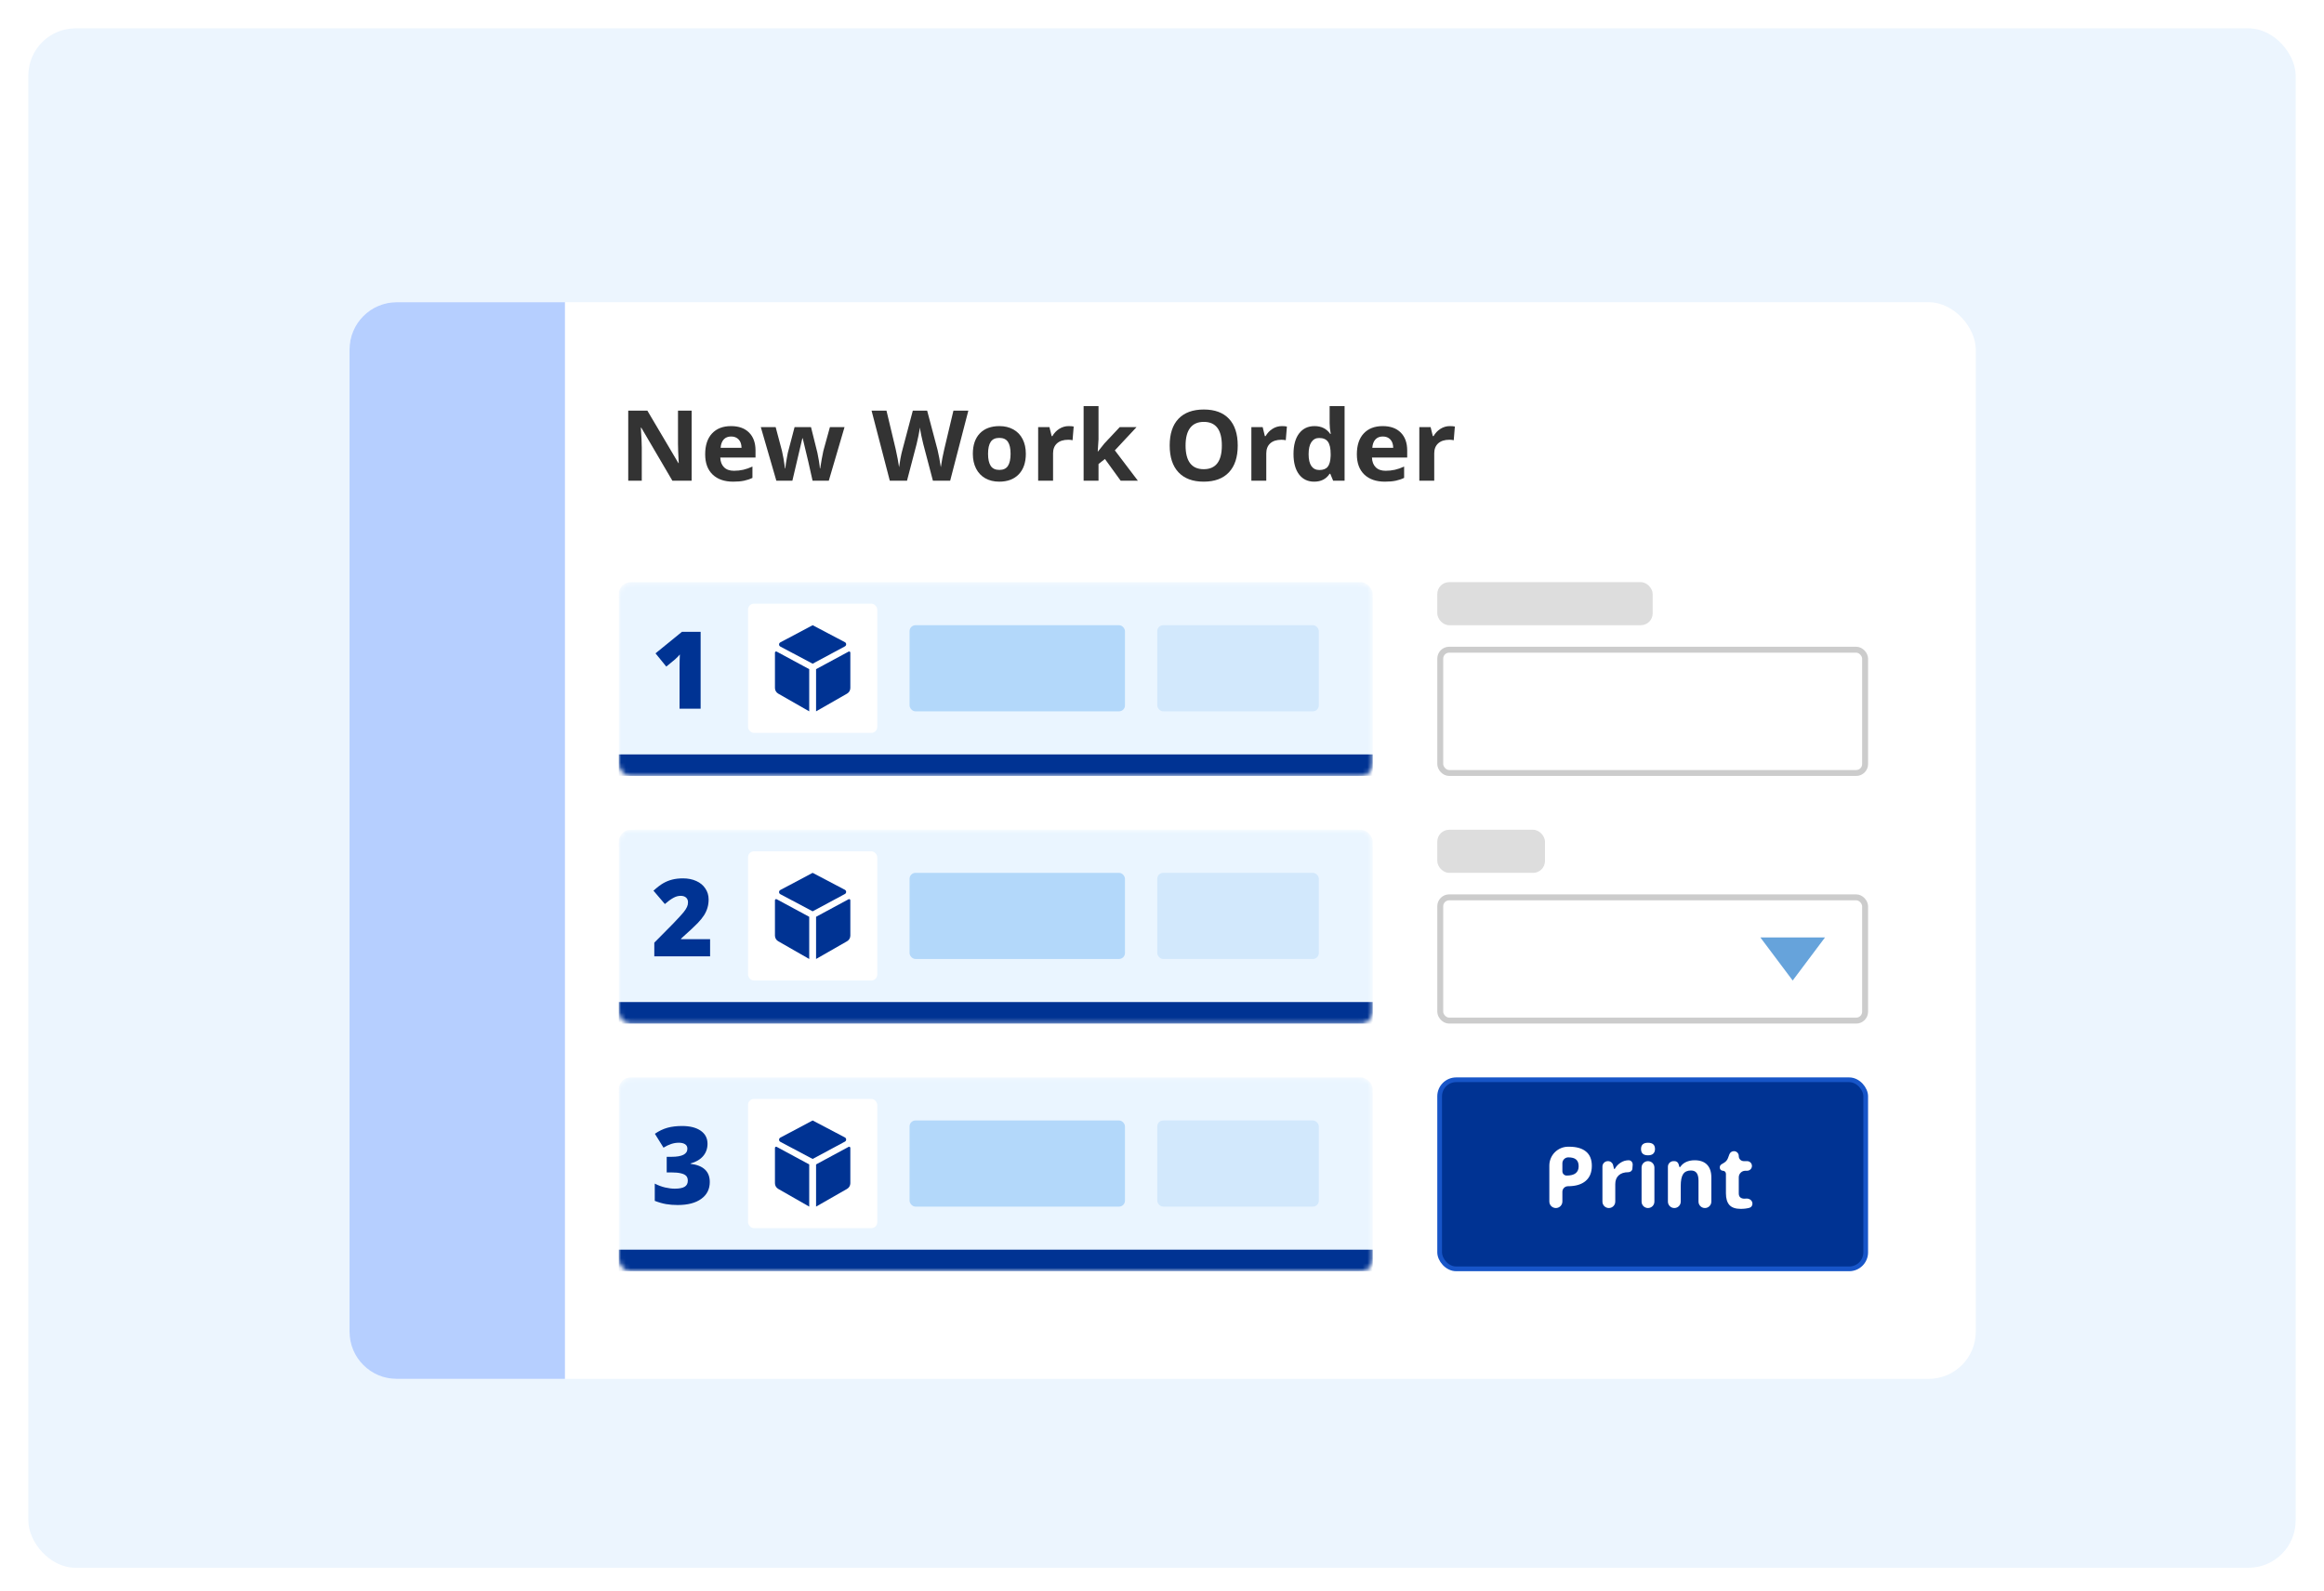
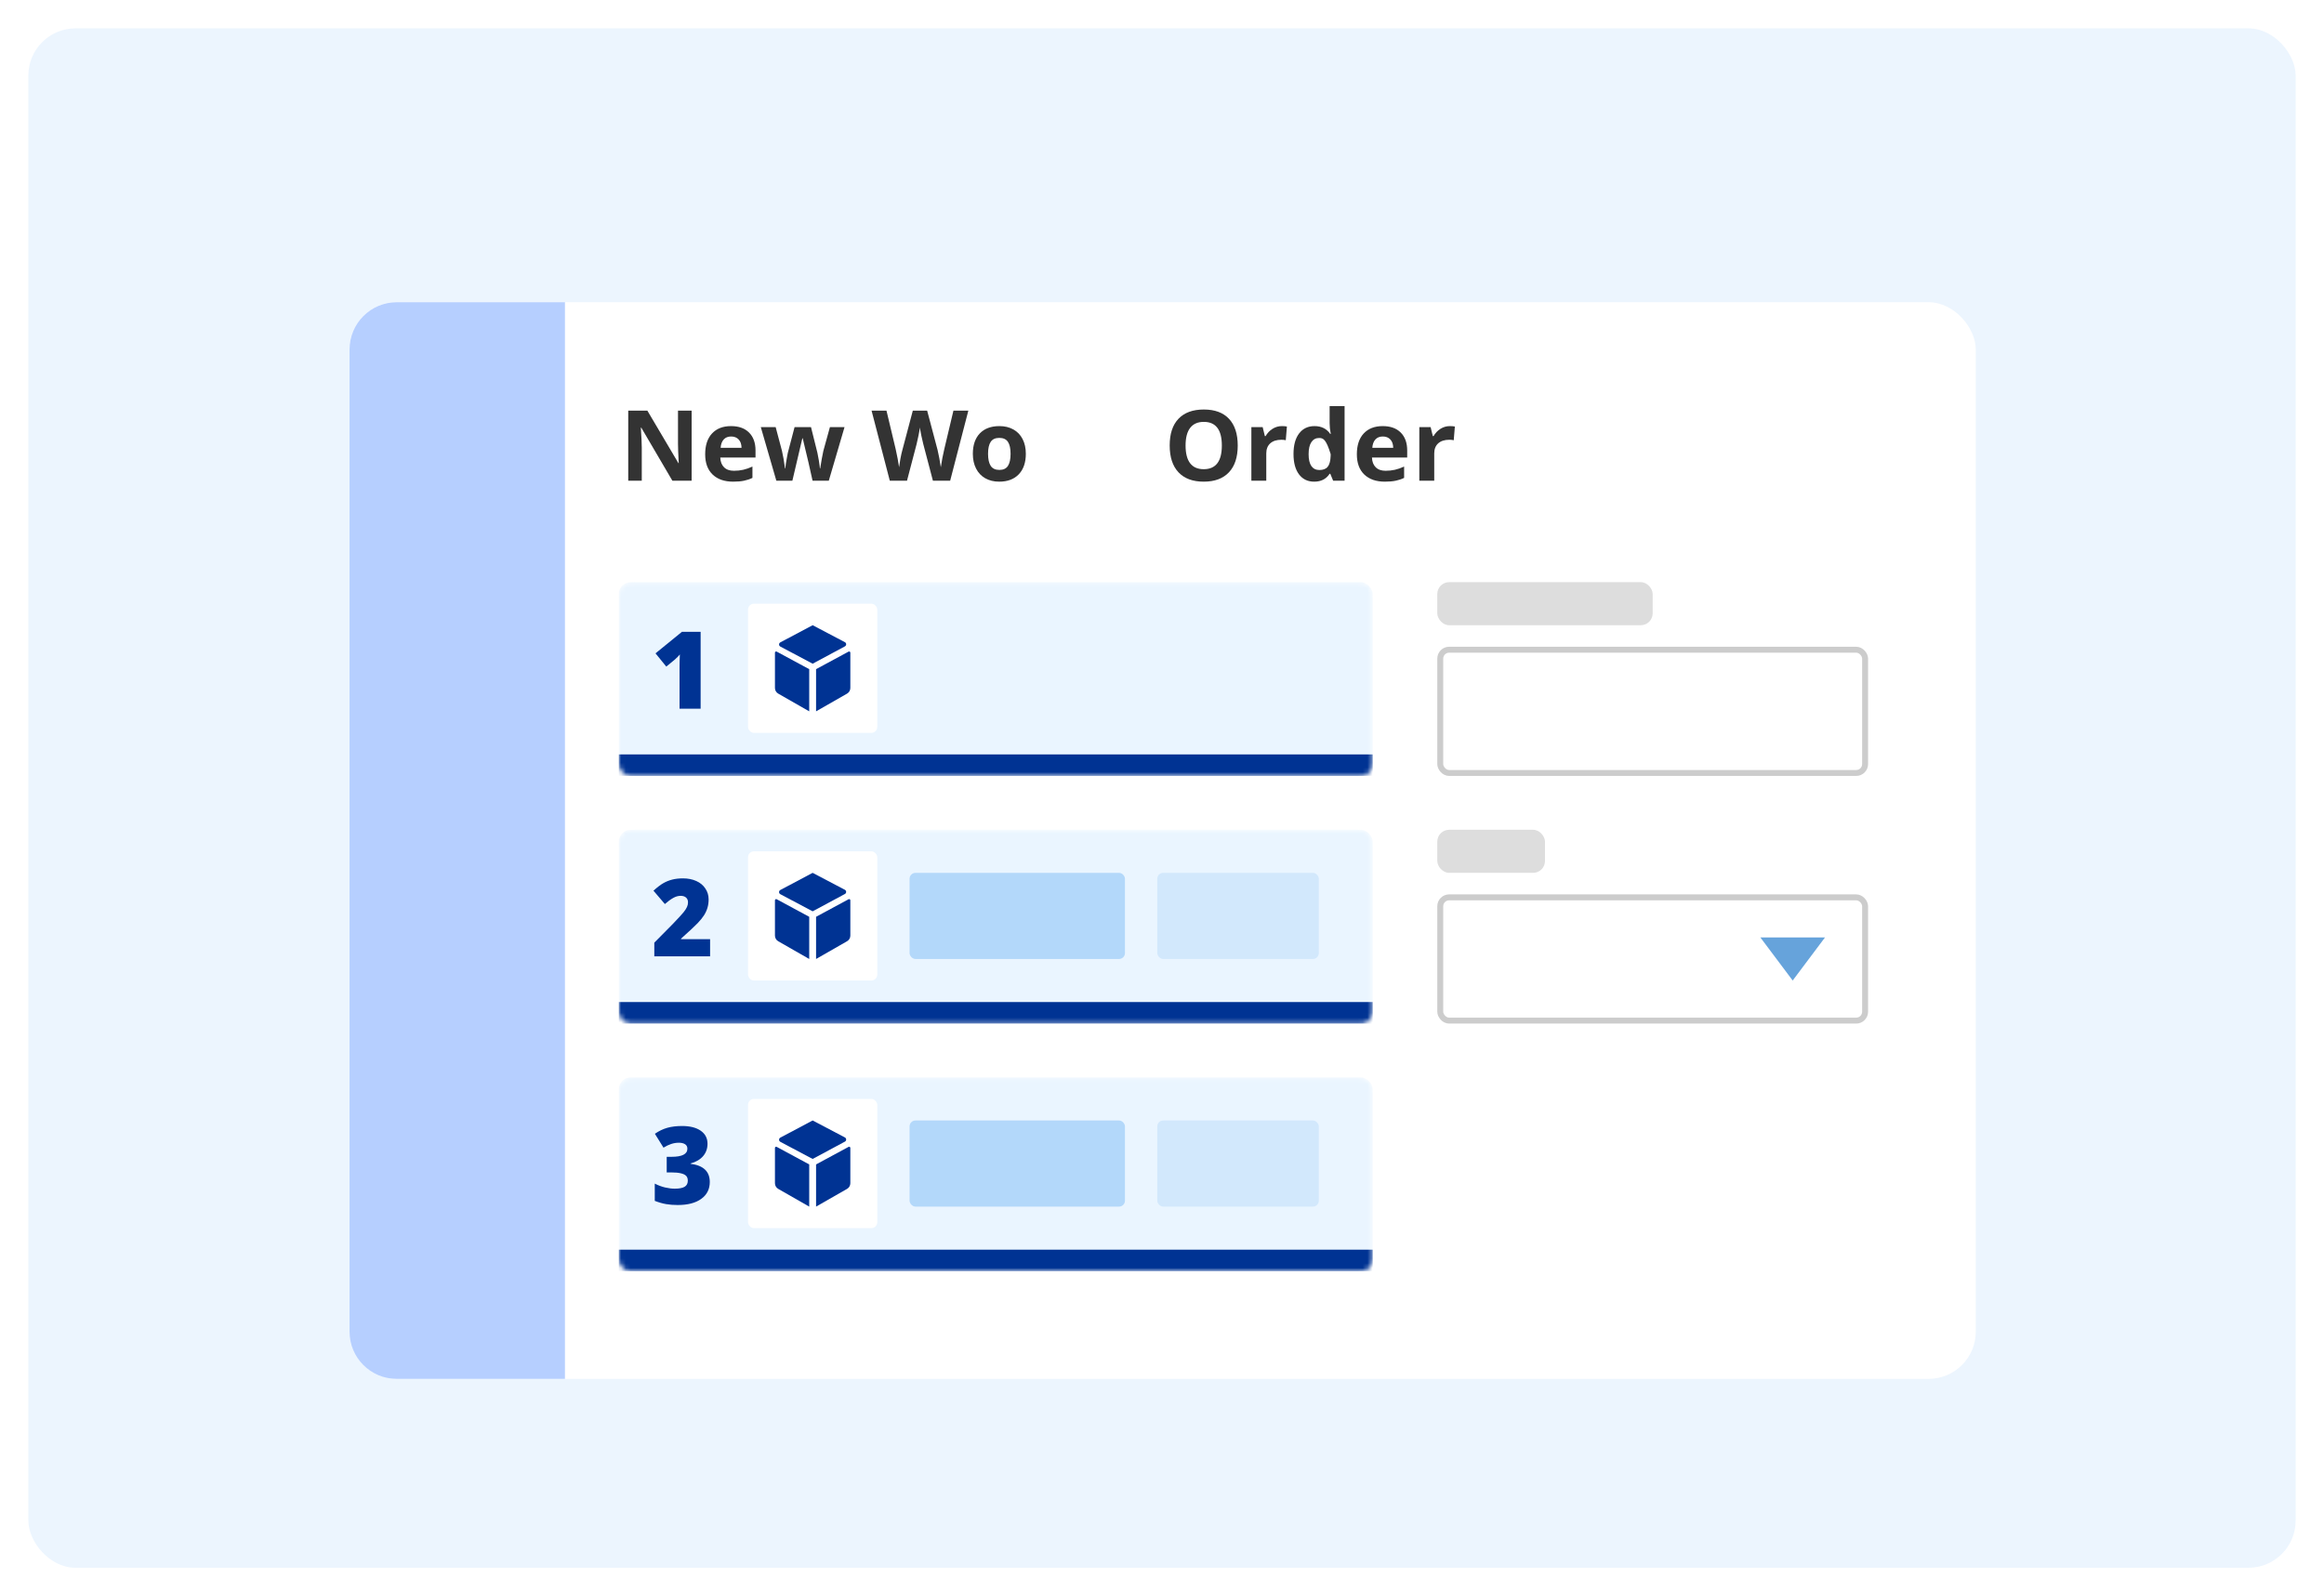
<svg xmlns="http://www.w3.org/2000/svg" width="492" height="337" viewBox="0 0 492 337" fill="none">
  <g filter="url(#filter0_d)">
    <rect x="6" y="5" width="480" height="326" rx="10" fill="#ECF5FE" />
  </g>
  <g filter="url(#filter1_d)">
    <rect x="74" y="54" width="344.28" height="228" rx="10" fill="white" />
-     <rect x="304.779" y="218.66" width="90.2" height="40.04" rx="3.5" fill="#003393" stroke="#1755C8" stroke-linecap="round" stroke-linejoin="round" />
    <path d="M330.762 238.038C330.762 238.54 331.168 238.947 331.67 238.947C332.519 238.947 333.155 238.781 333.577 238.449C333.998 238.112 334.209 237.623 334.209 236.984C334.209 236.338 334.031 235.861 333.675 235.553C333.324 235.245 332.772 235.091 332.018 235.091C331.324 235.091 330.762 235.654 330.762 236.347V238.038ZM336.997 236.886C336.997 238.283 336.558 239.352 335.679 240.093C334.806 240.833 333.562 241.203 331.946 241.203C331.292 241.203 330.762 241.733 330.762 242.388V244.442C330.762 245.204 330.143 245.822 329.381 245.822C328.618 245.822 328 245.204 328 244.442V236.835C328 234.626 329.791 232.835 332 232.835H332.16C333.74 232.835 334.94 233.176 335.759 233.857C336.585 234.532 336.997 235.541 336.997 236.886Z" fill="white" />
    <path d="M344.801 235.704C345.329 235.704 345.687 236.177 345.644 236.704L345.579 237.519C345.545 237.938 345.133 238.236 344.712 238.236C343.845 238.236 343.168 238.458 342.681 238.902C342.2 239.346 341.959 239.968 341.959 240.768V244.464C341.959 245.214 341.351 245.822 340.601 245.822C339.85 245.822 339.242 245.214 339.242 244.464V237.042C339.242 236.406 339.757 235.891 340.393 235.891H340.441C340.945 235.891 341.383 236.236 341.5 236.726L341.683 237.487C341.693 237.53 341.732 237.561 341.777 237.561C341.813 237.561 341.845 237.542 341.863 237.511C342.168 236.978 342.575 236.547 343.082 236.22C343.61 235.876 344.183 235.704 344.801 235.704Z" fill="white" />
    <path d="M347.411 233.324C347.411 232.441 347.904 232 348.89 232C349.876 232 350.369 232.441 350.369 233.324C350.369 233.744 350.244 234.073 349.994 234.31C349.751 234.541 349.383 234.656 348.89 234.656C347.904 234.656 347.411 234.212 347.411 233.324ZM350.244 244.464C350.244 245.214 349.636 245.822 348.885 245.822C348.135 245.822 347.527 245.214 347.527 244.464V237.249C347.527 236.499 348.135 235.891 348.885 235.891C349.636 235.891 350.244 236.499 350.244 237.249V244.464Z" fill="white" />
    <path d="M362.297 244.464C362.297 245.214 361.688 245.822 360.938 245.822C360.188 245.822 359.58 245.214 359.58 244.464V240.022C359.58 239.305 359.452 238.769 359.197 238.414C358.941 238.052 358.534 237.872 357.976 237.872C357.216 237.872 356.667 238.126 356.328 238.636C355.99 239.139 355.82 239.977 355.82 241.15V244.464C355.82 245.214 355.212 245.822 354.462 245.822C353.712 245.822 353.103 245.214 353.103 244.464V237.075C353.103 236.421 353.633 235.891 354.287 235.891H354.518C354.909 235.891 355.253 236.15 355.362 236.526L355.52 237.077C355.534 237.127 355.58 237.161 355.632 237.161C355.672 237.161 355.708 237.141 355.73 237.107C356.03 236.654 356.434 236.311 356.943 236.077C357.477 235.829 358.083 235.704 358.76 235.704C359.918 235.704 360.797 236.018 361.397 236.646C361.997 237.268 362.297 238.168 362.297 239.346V244.464Z" fill="white" />
    <path d="M369.29 243.841C369.41 243.841 369.536 243.835 369.669 243.821C370.343 243.754 371 244.218 371 244.895C371 245.292 370.769 245.659 370.387 245.767C369.839 245.922 369.212 246 368.506 246C367.419 246 366.626 245.728 366.127 245.183C365.634 244.632 365.388 243.809 365.388 242.713V238.575C365.388 238.216 365.097 237.925 364.738 237.925C364.378 237.925 364.087 237.634 364.087 237.275V237.192C364.087 236.936 364.221 236.698 364.441 236.565L365.013 236.219C365.383 235.995 365.666 235.653 365.817 235.248L366.119 234.443C366.268 234.042 366.651 233.777 367.079 233.777C367.646 233.777 368.105 234.236 368.105 234.802V234.834C368.105 235.418 368.578 235.891 369.162 235.891H369.876C370.438 235.891 370.893 236.346 370.893 236.908C370.893 237.47 370.438 237.925 369.876 237.925H369.499C368.729 237.925 368.105 238.549 368.105 239.319V242.713C368.105 243.098 368.212 243.382 368.426 243.566C368.645 243.75 368.933 243.841 369.29 243.841Z" fill="white" />
    <rect x="304.278" y="113.281" width="45.6" height="9.12" rx="2.513" fill="#DDDDDD" />
    <rect x="304.907" y="127.588" width="89.944" height="26.104" rx="1.885" fill="white" stroke="#CCCCCC" stroke-width="1.257" />
    <rect x="304.278" y="165.72" width="22.8" height="9.12" rx="2.513" fill="#DDDDDD" />
    <rect x="304.907" y="180.029" width="89.944" height="26.104" rx="1.885" fill="white" stroke="#CCCCCC" stroke-width="1.257" />
    <path d="M379.518 197.64L372.678 188.52H386.358L379.518 197.64Z" fill="#66A3DB" />
    <mask id="mask0" mask-type="alpha" maskUnits="userSpaceOnUse" x="131" y="113" width="160" height="42">
      <rect x="131.001" y="113.281" width="159.6" height="41.04" rx="2.513" fill="#9966BB" />
    </mask>
    <g mask="url(#mask0)">
      <rect x="131.001" y="113.281" width="159.6" height="41.04" rx="2.513" fill="#EAF5FF" />
      <path d="M131.001 149.76H290.601V154.32H131.001V149.76Z" fill="#003393" />
-       <rect x="192.559" y="122.4" width="45.6" height="18.24" rx="1.257" fill="#B3D8FA" />
-       <rect x="245" y="122.4" width="34.2" height="18.24" rx="1.257" fill="#D2E8FC" />
      <path d="M148.326 140.079H143.862V131.463C143.862 130.416 143.884 129.459 143.929 128.59C143.654 128.924 143.313 129.273 142.905 129.637L141.056 131.162L138.774 128.357L144.363 123.803H148.326V140.079Z" fill="#003393" />
      <g filter="url(#filter2_d)">
        <rect x="158.36" y="117.84" width="27.36" height="27.36" rx="1.257" fill="white" />
      </g>
      <path fill-rule="evenodd" clip-rule="evenodd" d="M165.199 126.032C164.843 126.221 164.843 126.732 165.2 126.92L172.042 130.549L178.871 126.878C179.226 126.688 179.224 126.178 178.867 125.991L172.042 122.4L165.199 126.032ZM164.43 127.99C164.263 127.9 164.06 128.021 164.06 128.211V135.688C164.06 136.183 164.325 136.641 164.755 136.887L171.315 140.64V131.706L164.43 127.99ZM179.649 127.99C179.817 127.9 180.02 128.021 180.02 128.211V135.688C180.02 136.183 179.754 136.641 179.324 136.887L172.765 140.64V131.706L179.649 127.99Z" fill="#003393" />
    </g>
    <mask id="mask1" mask-type="alpha" maskUnits="userSpaceOnUse" x="131" y="165" width="160" height="42">
      <rect x="131.001" y="165.72" width="159.6" height="41.04" rx="2.513" fill="#9966BB" />
    </mask>
    <g mask="url(#mask1)">
      <rect x="131.001" y="165.72" width="159.6" height="41.04" rx="2.513" fill="#EAF5FF" />
      <path d="M131.001 202.201H290.601V206.761H131.001V202.201Z" fill="#003393" />
      <rect x="192.559" y="174.841" width="45.6" height="18.24" rx="1.257" fill="#B3D8FA" />
      <rect x="245" y="174.841" width="34.2" height="18.24" rx="1.257" fill="#D2E8FC" />
      <path d="M150.33 192.52H138.518V189.626L142.493 185.607C143.628 184.419 144.37 183.61 144.719 183.18C145.068 182.742 145.309 182.367 145.443 182.056C145.584 181.744 145.654 181.417 145.654 181.076C145.654 180.653 145.517 180.319 145.242 180.074C144.968 179.829 144.582 179.707 144.085 179.707C143.573 179.707 143.053 179.855 142.526 180.152C142.006 180.441 141.416 180.872 140.756 181.443L138.34 178.616C139.179 177.866 139.884 177.332 140.455 177.012C141.027 176.686 141.647 176.437 142.315 176.267C142.99 176.096 143.747 176.01 144.586 176.01C145.64 176.01 146.578 176.196 147.402 176.567C148.233 176.938 148.875 177.469 149.328 178.159C149.788 178.842 150.018 179.61 150.018 180.464C150.018 181.102 149.937 181.692 149.773 182.234C149.618 182.776 149.373 183.31 149.039 183.837C148.705 184.356 148.259 184.906 147.703 185.485C147.154 186.063 145.977 187.162 144.174 188.78V188.891H150.33V192.52Z" fill="#003393" />
      <g filter="url(#filter3_d)">
        <rect x="158.36" y="170.28" width="27.36" height="27.36" rx="1.257" fill="white" />
      </g>
      <path fill-rule="evenodd" clip-rule="evenodd" d="M165.198 178.472C164.842 178.661 164.842 179.171 165.198 179.36L172.04 182.988L178.87 179.318C179.224 179.127 179.222 178.618 178.866 178.43L172.04 174.84L165.198 178.472ZM164.43 180.43C164.263 180.34 164.06 180.461 164.06 180.651V188.127C164.06 188.623 164.325 189.081 164.755 189.327L171.315 193.08V184.146L164.43 180.43ZM179.649 180.43C179.817 180.34 180.02 180.461 180.02 180.651V188.127C180.02 188.623 179.754 189.081 179.324 189.327L172.765 193.08V184.146L179.649 180.43Z" fill="#003393" />
    </g>
    <mask id="mask2" mask-type="alpha" maskUnits="userSpaceOnUse" x="131" y="218" width="160" height="42">
      <rect x="131.001" y="218.16" width="159.6" height="41.04" rx="2.513" fill="#9966BB" />
    </mask>
    <g mask="url(#mask2)">
      <rect x="131.001" y="218.16" width="159.6" height="41.04" rx="2.513" fill="#EAF5FF" />
      <path d="M131.001 254.64H290.601V259.2H131.001V254.64Z" fill="#003393" />
      <rect x="192.559" y="227.28" width="45.6" height="18.24" rx="1.257" fill="#B3D8FA" />
      <rect x="245" y="227.28" width="34.2" height="18.24" rx="1.257" fill="#D2E8FC" />
      <path d="M149.784 232.213C149.784 233.222 149.476 234.09 148.86 234.818C148.244 235.538 147.354 236.061 146.189 236.387V236.454C148.905 236.796 150.263 238.08 150.263 240.306C150.263 241.82 149.662 243.011 148.46 243.88C147.265 244.748 145.602 245.182 143.472 245.182C142.596 245.182 141.784 245.119 141.034 244.993C140.292 244.867 139.487 244.637 138.618 244.303V240.651C139.331 241.015 140.054 241.286 140.789 241.464C141.531 241.635 142.214 241.72 142.838 241.72C143.802 241.72 144.504 241.586 144.942 241.319C145.387 241.045 145.61 240.618 145.61 240.039C145.61 239.594 145.495 239.252 145.265 239.015C145.034 238.77 144.663 238.588 144.151 238.469C143.639 238.343 142.971 238.28 142.147 238.28H141.145V234.974H142.17C144.404 234.974 145.521 234.402 145.521 233.259C145.521 232.829 145.354 232.509 145.02 232.302C144.693 232.094 144.251 231.99 143.695 231.99C142.656 231.99 141.58 232.339 140.466 233.036L138.641 230.097C139.501 229.504 140.381 229.081 141.279 228.828C142.184 228.576 143.22 228.45 144.385 228.45C146.07 228.45 147.391 228.784 148.348 229.452C149.306 230.12 149.784 231.04 149.784 232.213Z" fill="#003393" />
      <g filter="url(#filter4_d)">
        <rect x="158.36" y="222.72" width="27.36" height="27.36" rx="1.257" fill="white" />
      </g>
      <path fill-rule="evenodd" clip-rule="evenodd" d="M165.199 230.912C164.843 231.101 164.843 231.612 165.2 231.8L172.042 235.429L178.871 231.758C179.226 231.567 179.224 231.058 178.867 230.87L172.042 227.28L165.199 230.912ZM164.43 232.87C164.263 232.78 164.06 232.901 164.06 233.091V240.568C164.06 241.063 164.325 241.521 164.755 241.767L171.315 245.52V236.586L164.43 232.87ZM179.649 232.87C179.817 232.78 180.02 232.901 180.02 233.091V240.568C180.02 241.063 179.754 241.521 179.324 241.767L172.765 245.52V236.586L179.649 232.87Z" fill="#003393" />
    </g>
    <path d="M146.422 91.797H142.345L135.763 80.569H135.67C135.801 82.552 135.866 83.966 135.866 84.812V91.797H133V76.954H137.046L143.617 88.071H143.69C143.586 86.142 143.535 84.778 143.535 83.98V76.954H146.422V91.797Z" fill="#333333" />
    <path d="M154.783 82.436C154.114 82.436 153.59 82.646 153.21 83.066C152.831 83.479 152.613 84.068 152.558 84.832H156.987C156.974 84.068 156.77 83.479 156.377 83.066C155.984 82.646 155.452 82.436 154.783 82.436ZM155.228 92C153.365 92 151.91 91.496 150.861 90.487C149.813 89.479 149.288 88.051 149.288 86.203C149.288 84.301 149.771 82.832 150.737 81.797C151.71 80.755 153.052 80.234 154.762 80.234C156.397 80.234 157.67 80.69 158.581 81.604C159.492 82.518 159.947 83.78 159.947 85.391V86.893H152.486C152.52 87.773 152.786 88.46 153.283 88.954C153.779 89.448 154.476 89.695 155.373 89.695C156.07 89.695 156.729 89.624 157.35 89.482C157.97 89.34 158.619 89.113 159.295 88.802V91.198C158.743 91.469 158.153 91.668 157.525 91.797C156.898 91.932 156.132 92 155.228 92Z" fill="#333333" />
    <path d="M172.023 91.797L171.133 87.827L169.933 82.812H169.861L167.75 91.797H164.355L161.065 80.447H164.21L165.545 85.472C165.759 86.372 165.977 87.614 166.197 89.198H166.259C166.287 88.684 166.408 87.868 166.622 86.751L166.787 85.888L168.215 80.447H171.692L173.048 85.888C173.075 86.037 173.117 86.257 173.172 86.548C173.234 86.839 173.293 87.151 173.348 87.482C173.403 87.807 173.451 88.129 173.493 88.447C173.541 88.758 173.569 89.008 173.576 89.198H173.638C173.7 88.711 173.81 88.044 173.969 87.198C174.128 86.345 174.241 85.77 174.31 85.472L175.697 80.447H178.791L175.459 91.797H172.023Z" fill="#333333" />
    <path d="M201.154 91.797H197.501L195.452 84C195.376 83.722 195.245 83.151 195.059 82.284C194.879 81.411 194.776 80.826 194.748 80.528C194.707 80.893 194.603 81.482 194.438 82.294C194.272 83.1 194.145 83.675 194.055 84.02L192.016 91.797H188.374L184.514 76.954H187.67L189.605 85.056C189.943 86.552 190.188 87.848 190.34 88.944C190.381 88.558 190.474 87.963 190.619 87.157C190.771 86.345 190.913 85.716 191.044 85.269L193.248 76.954H196.28L198.484 85.269C198.581 85.641 198.701 86.21 198.846 86.975C198.991 87.739 199.101 88.396 199.177 88.944C199.246 88.416 199.357 87.76 199.508 86.975C199.66 86.183 199.798 85.543 199.922 85.056L201.847 76.954H205.003L201.154 91.797Z" fill="#333333" />
    <path d="M209.174 86.102C209.174 87.225 209.36 88.075 209.733 88.65C210.112 89.225 210.726 89.513 211.575 89.513C212.416 89.513 213.02 89.228 213.386 88.66C213.758 88.085 213.944 87.232 213.944 86.102C213.944 84.978 213.758 84.135 213.386 83.574C213.013 83.012 212.402 82.731 211.554 82.731C210.712 82.731 210.105 83.012 209.733 83.574C209.36 84.129 209.174 84.971 209.174 86.102ZM217.173 86.102C217.173 87.949 216.676 89.394 215.683 90.436C214.689 91.479 213.306 92 211.533 92C210.422 92 209.443 91.763 208.594 91.289C207.746 90.809 207.094 90.122 206.638 89.228C206.183 88.335 205.955 87.293 205.955 86.102C205.955 84.247 206.449 82.805 207.435 81.777C208.422 80.748 209.808 80.234 211.595 80.234C212.706 80.234 213.686 80.47 214.534 80.944C215.383 81.418 216.035 82.098 216.49 82.985C216.945 83.871 217.173 84.91 217.173 86.102Z" fill="#333333" />
-     <path d="M226.238 80.234C226.666 80.234 227.021 80.264 227.304 80.325L227.066 83.228C226.811 83.161 226.5 83.127 226.135 83.127C225.127 83.127 224.341 83.381 223.775 83.888C223.216 84.396 222.937 85.107 222.937 86.02V91.797H219.781V80.447H222.171L222.637 82.355H222.792C223.151 81.719 223.634 81.208 224.241 80.822C224.855 80.43 225.521 80.234 226.238 80.234Z" fill="#333333" />
-     <path d="M232.437 85.624L233.813 83.898L237.052 80.447H240.612L236.017 85.371L240.891 91.797H237.249L233.917 87.198L232.561 88.264V91.797H229.405V76H232.561V83.046L232.395 85.624H232.437Z" fill="#333333" />
    <path d="M262.033 84.355C262.033 86.812 261.412 88.701 260.17 90.02C258.928 91.34 257.148 92 254.83 92C252.512 92 250.733 91.34 249.491 90.02C248.249 88.701 247.628 86.805 247.628 84.335C247.628 81.865 248.249 79.98 249.491 78.68C250.739 77.374 252.526 76.721 254.851 76.721C257.176 76.721 258.953 77.377 260.181 78.69C261.415 80.003 262.033 81.892 262.033 84.355ZM250.991 84.355C250.991 86.013 251.312 87.262 251.954 88.102C252.595 88.941 253.554 89.36 254.83 89.36C257.39 89.36 258.67 87.692 258.67 84.355C258.67 81.012 257.397 79.34 254.851 79.34C253.575 79.34 252.612 79.763 251.964 80.609C251.315 81.448 250.991 82.697 250.991 84.355Z" fill="#333333" />
    <path d="M271.377 80.234C271.805 80.234 272.16 80.264 272.443 80.325L272.205 83.228C271.95 83.161 271.64 83.127 271.274 83.127C270.267 83.127 269.48 83.381 268.915 83.888C268.356 84.396 268.076 85.107 268.076 86.02V91.797H264.92V80.447H267.311L267.776 82.355H267.931C268.29 81.719 268.773 81.208 269.38 80.822C269.994 80.43 270.66 80.234 271.377 80.234Z" fill="#333333" />
-     <path d="M278.207 92C276.848 92 275.779 91.482 274.999 90.447C274.227 89.411 273.84 87.976 273.84 86.142C273.84 84.281 274.234 82.832 275.02 81.797C275.813 80.755 276.903 80.234 278.29 80.234C279.746 80.234 280.856 80.788 281.622 81.898H281.726C281.567 81.052 281.488 80.298 281.488 79.635V76H284.654V91.797H282.233L281.622 90.325H281.488C280.77 91.442 279.677 92 278.207 92ZM279.315 89.533C280.122 89.533 280.712 89.303 281.084 88.843C281.464 88.382 281.671 87.601 281.705 86.498V86.162C281.705 84.944 281.512 84.071 281.125 83.543C280.746 83.015 280.125 82.751 279.263 82.751C278.559 82.751 278.011 83.046 277.617 83.635C277.231 84.217 277.038 85.066 277.038 86.183C277.038 87.299 277.235 88.139 277.628 88.701C278.021 89.255 278.583 89.533 279.315 89.533Z" fill="#333333" />
+     <path d="M278.207 92C276.848 92 275.779 91.482 274.999 90.447C274.227 89.411 273.84 87.976 273.84 86.142C273.84 84.281 274.234 82.832 275.02 81.797C275.813 80.755 276.903 80.234 278.29 80.234C279.746 80.234 280.856 80.788 281.622 81.898H281.726C281.567 81.052 281.488 80.298 281.488 79.635V76H284.654V91.797H282.233L281.622 90.325H281.488C280.77 91.442 279.677 92 278.207 92ZM279.315 89.533C280.122 89.533 280.712 89.303 281.084 88.843C281.464 88.382 281.671 87.601 281.705 86.498V86.162C280.746 83.015 280.125 82.751 279.263 82.751C278.559 82.751 278.011 83.046 277.617 83.635C277.231 84.217 277.038 85.066 277.038 86.183C277.038 87.299 277.235 88.139 277.628 88.701C278.021 89.255 278.583 89.533 279.315 89.533Z" fill="#333333" />
    <path d="M292.747 82.436C292.077 82.436 291.553 82.646 291.174 83.066C290.794 83.479 290.577 84.068 290.522 84.832H294.951C294.937 84.068 294.733 83.479 294.34 83.066C293.947 82.646 293.416 82.436 292.747 82.436ZM293.192 92C291.329 92 289.873 91.496 288.825 90.487C287.776 89.479 287.252 88.051 287.252 86.203C287.252 84.301 287.735 82.832 288.7 81.797C289.673 80.755 291.015 80.234 292.726 80.234C294.361 80.234 295.634 80.69 296.544 81.604C297.455 82.518 297.91 83.78 297.91 85.391V86.893H290.449C290.484 87.773 290.749 88.46 291.246 88.954C291.743 89.448 292.44 89.695 293.336 89.695C294.033 89.695 294.692 89.624 295.313 89.482C295.934 89.34 296.582 89.113 297.258 88.802V91.198C296.707 91.469 296.117 91.668 295.489 91.797C294.861 91.932 294.095 92 293.192 92Z" fill="#333333" />
    <path d="M306.934 80.234C307.362 80.234 307.717 80.264 308 80.325L307.762 83.228C307.507 83.161 307.196 83.127 306.831 83.127C305.823 83.127 305.037 83.381 304.471 83.888C303.912 84.396 303.633 85.107 303.633 86.02V91.797H300.477V80.447H302.867L303.333 82.355H303.488C303.847 81.719 304.33 81.208 304.937 80.822C305.551 80.43 306.217 80.234 306.934 80.234Z" fill="#333333" />
    <path d="M74 64C74 58.477 78.477 54 84 54H119.6V282H84C78.477 282 74 277.523 74 272V64Z" fill="#B6CFFF" />
  </g>
  <defs>
    <filter id="filter0_d" x="1" y="1" width="490" height="336" filterUnits="userSpaceOnUse" color-interpolation-filters="sRGB">
      <feFlood flood-opacity="0" result="BackgroundImageFix" />
      <feColorMatrix in="SourceAlpha" type="matrix" values="0 0 0 0 0 0 0 0 0 0 0 0 0 0 0 0 0 0 127 0" />
      <feOffset dy="1" />
      <feGaussianBlur stdDeviation="2.5" />
      <feColorMatrix type="matrix" values="0 0 0 0 0 0 0 0 0 0.2 0 0 0 0 0.576 0 0 0 0.2 0" />
      <feBlend mode="normal" in2="BackgroundImageFix" result="effect1_dropShadow" />
      <feBlend mode="normal" in="SourceGraphic" in2="effect1_dropShadow" result="shape" />
    </filter>
    <filter id="filter1_d" x="54" y="44" width="384.28" height="268" filterUnits="userSpaceOnUse" color-interpolation-filters="sRGB">
      <feFlood flood-opacity="0" result="BackgroundImageFix" />
      <feColorMatrix in="SourceAlpha" type="matrix" values="0 0 0 0 0 0 0 0 0 0 0 0 0 0 0 0 0 0 127 0" />
      <feOffset dy="10" />
      <feGaussianBlur stdDeviation="10" />
      <feColorMatrix type="matrix" values="0 0 0 0 0 0 0 0 0 0.2 0 0 0 0 0.576 0 0 0 0.2 0" />
      <feBlend mode="normal" in2="BackgroundImageFix" result="effect1_dropShadow" />
      <feBlend mode="normal" in="SourceGraphic" in2="effect1_dropShadow" result="shape" />
    </filter>
    <filter id="filter2_d" x="152.077" y="111.557" width="39.925" height="39.925" filterUnits="userSpaceOnUse" color-interpolation-filters="sRGB">
      <feFlood flood-opacity="0" result="BackgroundImageFix" />
      <feColorMatrix in="SourceAlpha" type="matrix" values="0 0 0 0 0 0 0 0 0 0 0 0 0 0 0 0 0 0 127 0" />
      <feOffset />
      <feGaussianBlur stdDeviation="3.141" />
      <feColorMatrix type="matrix" values="0 0 0 0 0.067 0 0 0 0 0.067 0 0 0 0 0.067 0 0 0 0.2 0" />
      <feBlend mode="normal" in2="BackgroundImageFix" result="effect1_dropShadow" />
      <feBlend mode="normal" in="SourceGraphic" in2="effect1_dropShadow" result="shape" />
    </filter>
    <filter id="filter3_d" x="152.077" y="163.998" width="39.925" height="39.925" filterUnits="userSpaceOnUse" color-interpolation-filters="sRGB">
      <feFlood flood-opacity="0" result="BackgroundImageFix" />
      <feColorMatrix in="SourceAlpha" type="matrix" values="0 0 0 0 0 0 0 0 0 0 0 0 0 0 0 0 0 0 127 0" />
      <feOffset />
      <feGaussianBlur stdDeviation="3.141" />
      <feColorMatrix type="matrix" values="0 0 0 0 0.067 0 0 0 0 0.067 0 0 0 0 0.067 0 0 0 0.2 0" />
      <feBlend mode="normal" in2="BackgroundImageFix" result="effect1_dropShadow" />
      <feBlend mode="normal" in="SourceGraphic" in2="effect1_dropShadow" result="shape" />
    </filter>
    <filter id="filter4_d" x="152.077" y="216.438" width="39.925" height="39.925" filterUnits="userSpaceOnUse" color-interpolation-filters="sRGB">
      <feFlood flood-opacity="0" result="BackgroundImageFix" />
      <feColorMatrix in="SourceAlpha" type="matrix" values="0 0 0 0 0 0 0 0 0 0 0 0 0 0 0 0 0 0 127 0" />
      <feOffset />
      <feGaussianBlur stdDeviation="3.141" />
      <feColorMatrix type="matrix" values="0 0 0 0 0.067 0 0 0 0 0.067 0 0 0 0 0.067 0 0 0 0.2 0" />
      <feBlend mode="normal" in2="BackgroundImageFix" result="effect1_dropShadow" />
      <feBlend mode="normal" in="SourceGraphic" in2="effect1_dropShadow" result="shape" />
    </filter>
  </defs>
</svg>